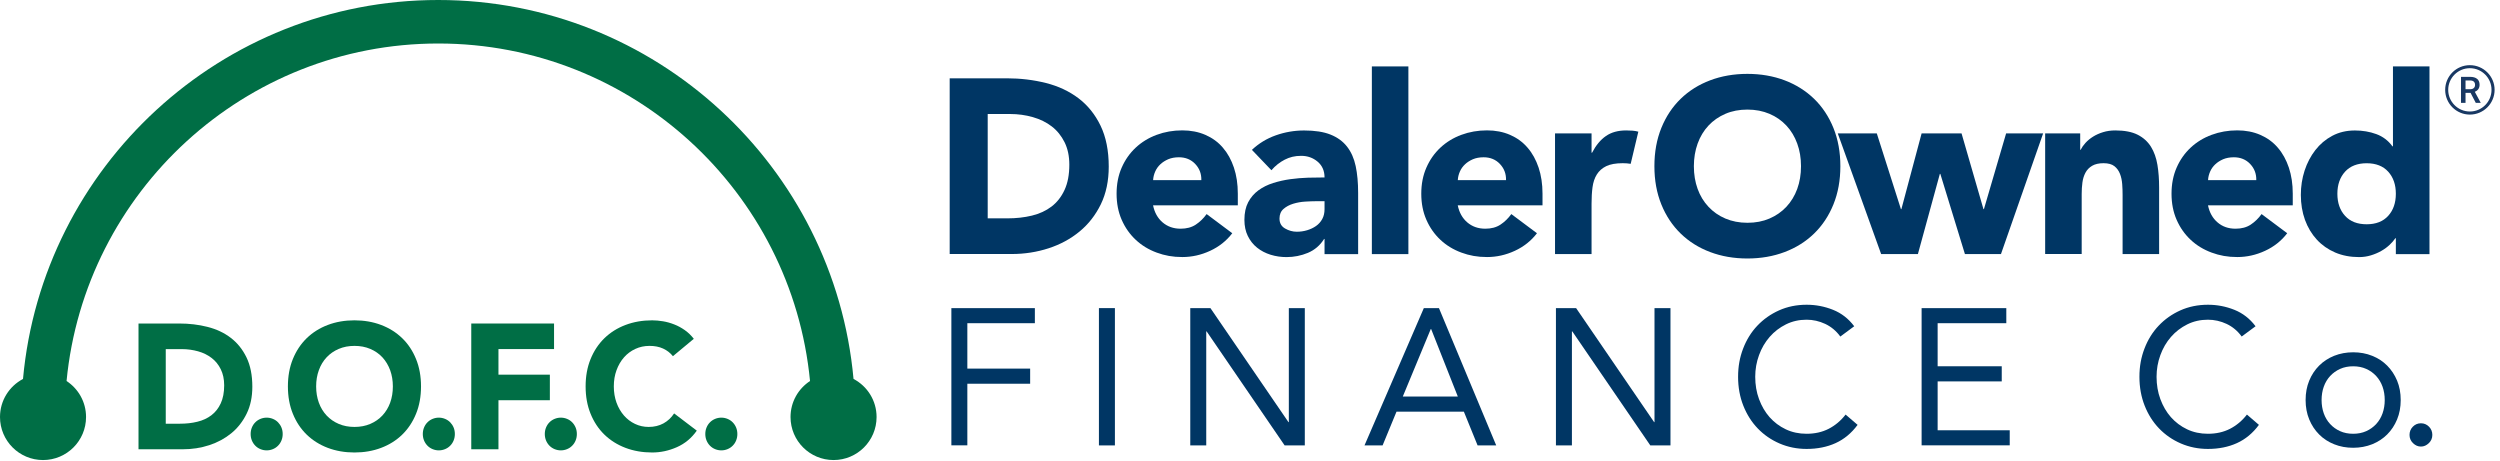
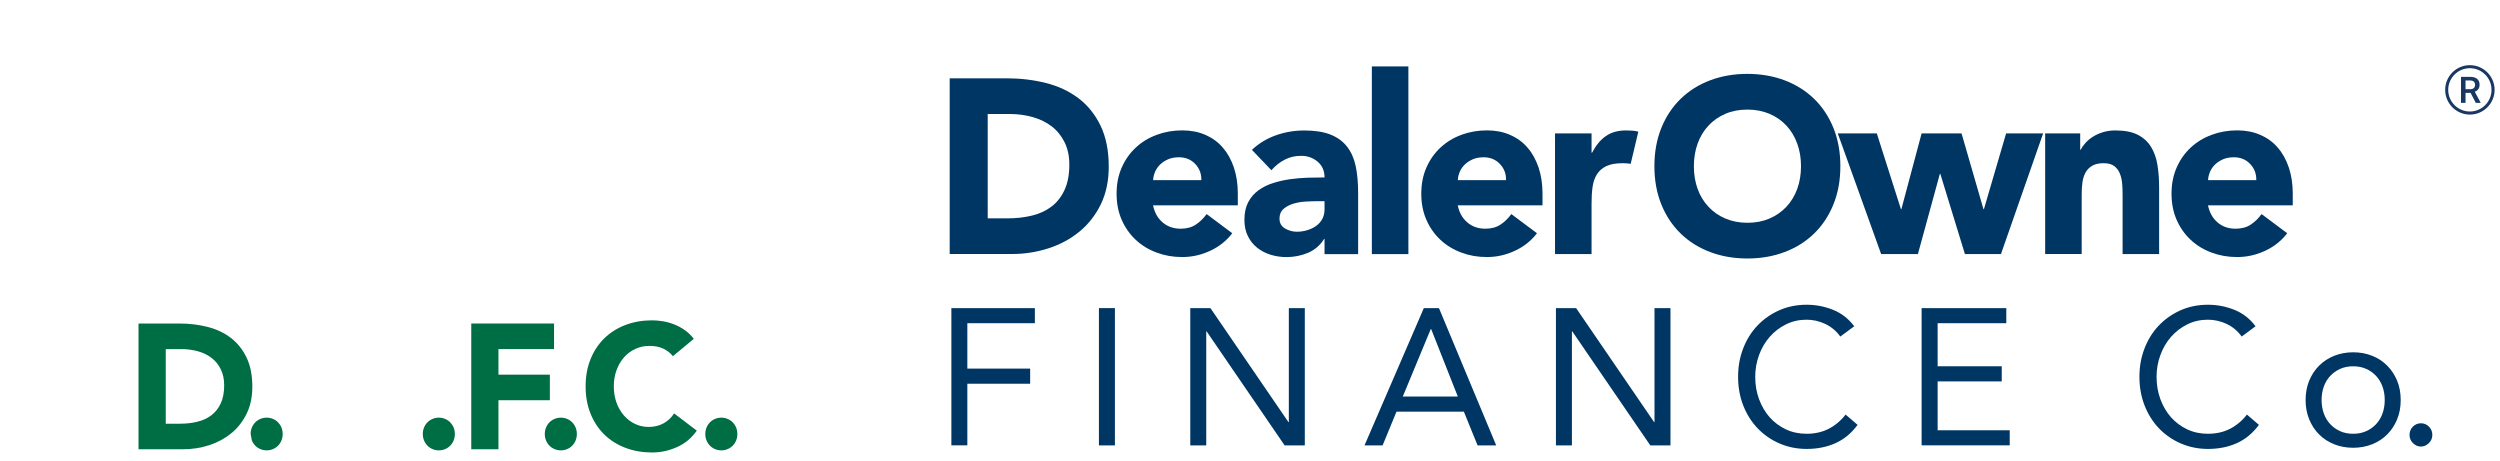
<svg xmlns="http://www.w3.org/2000/svg" width="418" height="77" viewBox="0 0 418 77" fill="none">
  <path d="M23.167 54.091H29.983C31.633 54.091 33.202 54.276 34.69 54.654C36.179 55.032 37.474 55.636 38.577 56.481C39.687 57.325 40.564 58.42 41.216 59.764C41.868 61.108 42.19 62.741 42.19 64.664C42.19 66.37 41.876 67.867 41.24 69.162C40.605 70.458 39.76 71.552 38.69 72.429C37.619 73.306 36.388 73.974 34.988 74.433C33.588 74.892 32.123 75.117 30.586 75.117H23.159V54.091H23.167ZM27.714 70.844H30.071C31.117 70.844 32.099 70.74 33 70.514C33.902 70.297 34.682 69.935 35.35 69.428C36.01 68.921 36.533 68.261 36.911 67.44C37.289 66.62 37.483 65.614 37.483 64.423C37.483 63.393 37.289 62.5 36.911 61.735C36.533 60.971 36.026 60.343 35.382 59.852C34.739 59.361 33.99 58.983 33.121 58.742C32.252 58.5 31.351 58.372 30.393 58.372H27.714V70.844Z" fill="#006E45" />
-   <path d="M41.907 72.566C41.907 72.188 41.972 71.834 42.108 71.496C42.245 71.158 42.43 70.868 42.68 70.619C42.921 70.369 43.211 70.176 43.541 70.039C43.871 69.902 44.217 69.83 44.587 69.83C44.957 69.83 45.303 69.902 45.633 70.039C45.963 70.176 46.252 70.369 46.494 70.619C46.735 70.868 46.928 71.158 47.065 71.496C47.202 71.834 47.266 72.188 47.266 72.566C47.266 72.944 47.202 73.298 47.065 73.636C46.928 73.974 46.743 74.264 46.494 74.513C46.252 74.763 45.963 74.956 45.633 75.093C45.303 75.229 44.949 75.302 44.587 75.302C44.225 75.302 43.871 75.229 43.541 75.093C43.211 74.956 42.921 74.763 42.68 74.513C42.438 74.264 42.245 73.974 42.108 73.636C41.972 73.298 41.907 72.944 41.907 72.566Z" fill="#006E45" />
-   <path d="M48.137 64.608C48.137 62.926 48.41 61.397 48.965 60.037C49.521 58.669 50.293 57.51 51.283 56.545C52.273 55.587 53.448 54.847 54.807 54.332C56.167 53.817 57.656 53.559 59.265 53.559C60.875 53.559 62.364 53.817 63.723 54.332C65.083 54.847 66.258 55.587 67.248 56.545C68.238 57.502 69.01 58.669 69.565 60.037C70.121 61.405 70.394 62.926 70.394 64.608C70.394 66.289 70.121 67.818 69.565 69.178C69.01 70.546 68.238 71.705 67.248 72.671C66.258 73.636 65.083 74.368 63.723 74.883C62.364 75.398 60.875 75.656 59.265 75.656C57.656 75.656 56.167 75.398 54.807 74.883C53.448 74.368 52.273 73.628 51.283 72.671C50.293 71.713 49.521 70.546 48.965 69.178C48.41 67.81 48.137 66.289 48.137 64.608ZM52.86 64.608C52.86 65.597 53.013 66.507 53.311 67.328C53.608 68.148 54.043 68.864 54.606 69.468C55.17 70.071 55.846 70.538 56.634 70.876C57.423 71.214 58.3 71.383 59.273 71.383C60.247 71.383 61.124 71.214 61.913 70.876C62.701 70.538 63.377 70.071 63.941 69.468C64.504 68.864 64.938 68.148 65.236 67.328C65.534 66.507 65.687 65.597 65.687 64.608C65.687 63.618 65.534 62.733 65.236 61.904C64.93 61.075 64.504 60.359 63.941 59.747C63.377 59.136 62.701 58.677 61.913 58.339C61.124 58.001 60.247 57.832 59.273 57.832C58.3 57.832 57.423 58.001 56.634 58.339C55.846 58.677 55.17 59.144 54.606 59.747C54.043 60.351 53.608 61.067 53.311 61.904C53.005 62.733 52.86 63.634 52.86 64.608Z" fill="#006E45" />
+   <path d="M41.907 72.566C41.907 72.188 41.972 71.834 42.108 71.496C42.245 71.158 42.43 70.868 42.68 70.619C42.921 70.369 43.211 70.176 43.541 70.039C43.871 69.902 44.217 69.83 44.587 69.83C44.957 69.83 45.303 69.902 45.633 70.039C45.963 70.176 46.252 70.369 46.494 70.619C46.735 70.868 46.928 71.158 47.065 71.496C47.202 71.834 47.266 72.188 47.266 72.566C47.266 72.944 47.202 73.298 47.065 73.636C46.928 73.974 46.743 74.264 46.494 74.513C46.252 74.763 45.963 74.956 45.633 75.093C45.303 75.229 44.949 75.302 44.587 75.302C44.225 75.302 43.871 75.229 43.541 75.093C43.211 74.956 42.921 74.763 42.68 74.513C42.438 74.264 42.245 73.974 42.108 73.636Z" fill="#006E45" />
  <path d="M70.693 72.566C70.693 72.188 70.758 71.834 70.894 71.496C71.031 71.158 71.216 70.868 71.466 70.619C71.707 70.369 71.997 70.176 72.327 70.039C72.657 69.902 73.003 69.83 73.373 69.83C73.743 69.83 74.089 69.902 74.419 70.039C74.749 70.176 75.039 70.369 75.28 70.619C75.521 70.868 75.715 71.158 75.851 71.496C75.988 71.834 76.052 72.188 76.052 72.566C76.052 72.944 75.988 73.298 75.851 73.636C75.715 73.974 75.529 74.264 75.28 74.513C75.039 74.763 74.749 74.956 74.419 75.093C74.089 75.229 73.735 75.302 73.373 75.302C73.011 75.302 72.657 75.229 72.327 75.093C71.997 74.956 71.707 74.763 71.466 74.513C71.224 74.264 71.031 73.974 70.894 73.636C70.758 73.298 70.693 72.944 70.693 72.566Z" fill="#006E45" />
  <path d="M78.796 54.091H92.636V58.364H83.342V62.644H91.936V66.917H83.342V75.117H78.796V54.091Z" fill="#006E45" />
  <path d="M91.091 72.566C91.091 72.188 91.155 71.834 91.292 71.496C91.429 71.158 91.614 70.868 91.863 70.619C92.105 70.369 92.394 70.176 92.724 70.039C93.054 69.902 93.4 69.83 93.77 69.83C94.141 69.83 94.487 69.902 94.817 70.039C95.146 70.176 95.436 70.369 95.677 70.619C95.919 70.868 96.112 71.158 96.249 71.496C96.386 71.834 96.45 72.188 96.45 72.566C96.45 72.944 96.386 73.298 96.249 73.636C96.112 73.974 95.927 74.264 95.677 74.513C95.436 74.763 95.146 74.956 94.817 75.093C94.487 75.229 94.132 75.302 93.77 75.302C93.408 75.302 93.054 75.229 92.724 75.093C92.394 74.956 92.105 74.763 91.863 74.513C91.622 74.264 91.429 73.974 91.292 73.636C91.155 73.298 91.091 72.944 91.091 72.566Z" fill="#006E45" />
  <path d="M112.512 59.554C112.069 58.999 111.514 58.572 110.862 58.275C110.211 57.977 109.462 57.832 108.601 57.832C107.74 57.832 106.952 58.001 106.227 58.339C105.495 58.677 104.867 59.144 104.336 59.747C103.805 60.351 103.387 61.067 103.081 61.904C102.775 62.733 102.63 63.634 102.63 64.608C102.63 65.581 102.783 66.507 103.081 67.328C103.379 68.148 103.797 68.864 104.32 69.468C104.843 70.071 105.463 70.538 106.171 70.876C106.879 71.214 107.644 71.383 108.456 71.383C109.39 71.383 110.211 71.182 110.935 70.788C111.651 70.393 112.246 69.838 112.713 69.122L116.503 72.003C115.626 73.25 114.524 74.167 113.18 74.763C111.836 75.358 110.46 75.656 109.044 75.656C107.434 75.656 105.946 75.398 104.586 74.883C103.226 74.368 102.051 73.628 101.061 72.671C100.072 71.713 99.299 70.546 98.744 69.178C98.189 67.81 97.915 66.289 97.915 64.608C97.915 62.926 98.189 61.397 98.744 60.037C99.299 58.669 100.072 57.51 101.061 56.545C102.051 55.587 103.226 54.847 104.586 54.332C105.946 53.817 107.434 53.559 109.044 53.559C109.623 53.559 110.235 53.616 110.862 53.72C111.49 53.825 112.118 54.002 112.729 54.243C113.341 54.477 113.928 54.799 114.491 55.193C115.055 55.587 115.562 56.078 116.004 56.649L112.504 59.562L112.512 59.554Z" fill="#006E45" />
  <path d="M117.927 72.566C117.927 72.188 117.991 71.834 118.128 71.496C118.265 71.158 118.45 70.868 118.699 70.619C118.941 70.369 119.23 70.176 119.56 70.039C119.89 69.902 120.236 69.83 120.606 69.83C120.976 69.83 121.323 69.902 121.652 70.039C121.982 70.176 122.272 70.369 122.513 70.619C122.755 70.868 122.948 71.158 123.085 71.496C123.222 71.834 123.286 72.188 123.286 72.566C123.286 72.944 123.222 73.298 123.085 73.636C122.948 73.974 122.763 74.264 122.513 74.513C122.272 74.763 121.982 74.956 121.652 75.093C121.323 75.229 120.968 75.302 120.606 75.302C120.244 75.302 119.89 75.229 119.56 75.093C119.23 74.956 118.941 74.763 118.699 74.513C118.458 74.264 118.265 73.974 118.128 73.636C117.991 73.298 117.927 72.944 117.927 72.566Z" fill="#006E45" />
-   <path d="M142.71 63.361C139.483 27.882 109.581 0 73.274 0C36.967 0 7.073 27.89 3.846 63.361C1.561 64.567 0 66.957 0 69.725C0 73.701 3.219 76.919 7.194 76.919C11.169 76.919 14.388 73.701 14.388 69.725C14.388 67.207 13.092 64.994 11.129 63.706C14.17 32.083 40.878 7.274 73.282 7.274C105.687 7.274 132.394 32.083 135.436 63.706C133.472 64.994 132.177 67.207 132.177 69.725C132.177 73.701 135.396 76.919 139.371 76.919C143.346 76.919 146.564 73.701 146.564 69.725C146.564 66.957 145.003 64.567 142.718 63.361H142.71Z" fill="#006E45" />
  <path d="M158.787 13.092H168.315C170.624 13.092 172.813 13.358 174.889 13.881C176.965 14.404 178.775 15.257 180.328 16.432C181.873 17.607 183.105 19.136 184.014 21.018C184.923 22.901 185.382 25.187 185.382 27.866C185.382 30.248 184.939 32.34 184.062 34.151C183.177 35.961 181.994 37.482 180.497 38.713C179.001 39.945 177.279 40.878 175.323 41.514C173.368 42.149 171.316 42.471 169.176 42.471H158.787V13.092ZM165.144 36.509H168.443C169.908 36.509 171.276 36.356 172.539 36.05C173.802 35.744 174.897 35.237 175.814 34.537C176.74 33.829 177.464 32.904 177.995 31.753C178.526 30.602 178.791 29.202 178.791 27.536C178.791 26.096 178.526 24.849 177.995 23.779C177.464 22.716 176.756 21.831 175.854 21.139C174.961 20.447 173.907 19.932 172.7 19.586C171.493 19.24 170.222 19.063 168.894 19.063H165.144V36.501V36.509Z" fill="#003664" />
  <path d="M206.038 38.995C205.064 40.267 203.825 41.248 202.328 41.94C200.832 42.632 199.287 42.978 197.685 42.978C196.084 42.978 194.732 42.729 193.388 42.23C192.044 41.731 190.878 41.023 189.888 40.09C188.898 39.164 188.118 38.054 187.546 36.75C186.975 35.447 186.693 33.998 186.693 32.389C186.693 30.779 186.975 29.331 187.546 28.027C188.118 26.724 188.898 25.613 189.888 24.688C190.878 23.763 192.044 23.046 193.388 22.547C194.732 22.049 196.164 21.799 197.685 21.799C199.093 21.799 200.381 22.049 201.532 22.547C202.682 23.046 203.664 23.755 204.461 24.688C205.265 25.613 205.877 26.732 206.311 28.027C206.746 29.331 206.963 30.779 206.963 32.389V34.336H192.793C193.034 35.527 193.565 36.477 194.378 37.177C195.191 37.877 196.197 38.239 197.396 38.239C198.401 38.239 199.246 38.014 199.938 37.555C200.63 37.096 201.234 36.509 201.749 35.793L206.022 38.987L206.038 38.995ZM200.864 30.111C200.888 29.057 200.55 28.164 199.842 27.416C199.134 26.668 198.224 26.297 197.114 26.297C196.438 26.297 195.835 26.41 195.32 26.627C194.805 26.853 194.362 27.134 194 27.48C193.63 27.826 193.348 28.229 193.147 28.687C192.946 29.146 192.825 29.621 192.801 30.12H200.864V30.111Z" fill="#003664" />
  <path d="M221.471 39.953H221.391C220.715 41.031 219.806 41.803 218.679 42.278C217.553 42.745 216.362 42.986 215.114 42.986C214.189 42.986 213.304 42.857 212.443 42.592C211.59 42.326 210.834 41.932 210.182 41.409C209.53 40.886 209.015 40.234 208.637 39.462C208.259 38.689 208.065 37.788 208.065 36.766C208.065 35.607 208.275 34.617 208.693 33.821C209.112 33.024 209.683 32.356 210.407 31.825C211.123 31.302 211.944 30.892 212.869 30.602C213.795 30.312 214.752 30.095 215.742 29.958C216.732 29.822 217.722 29.741 218.711 29.709C219.701 29.685 220.618 29.669 221.463 29.669C221.463 28.558 221.077 27.681 220.305 27.029C219.532 26.378 218.615 26.056 217.553 26.056C216.49 26.056 215.629 26.273 214.801 26.699C213.972 27.126 213.231 27.713 212.58 28.462L209.321 25.058C210.463 23.98 211.791 23.167 213.312 22.628C214.833 22.089 216.41 21.815 218.035 21.815C219.83 21.815 221.302 22.04 222.453 22.499C223.604 22.958 224.529 23.625 225.221 24.511C225.913 25.396 226.396 26.482 226.67 27.77C226.943 29.057 227.08 30.546 227.08 32.236V42.487H221.463V39.953H221.471ZM219.959 33.644C219.5 33.644 218.921 33.668 218.229 33.708C217.537 33.748 216.869 33.869 216.233 34.062C215.597 34.255 215.05 34.545 214.607 34.931C214.157 35.318 213.932 35.857 213.932 36.549C213.932 37.297 214.245 37.852 214.865 38.206C215.493 38.568 216.144 38.745 216.82 38.745C217.416 38.745 217.995 38.665 218.55 38.496C219.106 38.327 219.605 38.094 220.039 37.788C220.474 37.482 220.82 37.096 221.077 36.629C221.335 36.163 221.463 35.607 221.463 34.971V33.644H219.959Z" fill="#003664" />
  <path d="M229.374 11.105H235.482V42.487H229.374V11.105Z" fill="#003664" />
  <path d="M256.982 38.995C256.009 40.267 254.769 41.248 253.273 41.94C251.776 42.632 250.231 42.978 248.63 42.978C247.028 42.978 245.676 42.729 244.333 42.23C242.989 41.731 241.822 41.023 240.832 40.09C239.843 39.164 239.062 38.054 238.491 36.75C237.919 35.447 237.638 33.998 237.638 32.389C237.638 30.779 237.919 29.331 238.491 28.027C239.062 26.724 239.843 25.613 240.832 24.688C241.822 23.763 242.989 23.046 244.333 22.547C245.676 22.049 247.109 21.799 248.63 21.799C250.038 21.799 251.325 22.049 252.476 22.547C253.627 23.046 254.608 23.755 255.405 24.688C256.21 25.613 256.821 26.732 257.256 28.027C257.69 29.331 257.908 30.779 257.908 32.389V34.336H243.737C243.979 35.527 244.51 36.477 245.322 37.177C246.135 37.877 247.141 38.239 248.34 38.239C249.346 38.239 250.191 38.014 250.883 37.555C251.575 37.096 252.178 36.509 252.693 35.793L256.966 38.987L256.982 38.995ZM251.808 30.111C251.832 29.057 251.494 28.164 250.786 27.416C250.078 26.668 249.169 26.297 248.058 26.297C247.382 26.297 246.779 26.41 246.264 26.627C245.749 26.853 245.306 27.134 244.944 27.48C244.574 27.826 244.292 28.229 244.091 28.687C243.89 29.146 243.769 29.621 243.745 30.12H251.808V30.111Z" fill="#003664" />
  <path d="M260 22.306H266.108V25.541H266.188C266.84 24.294 267.612 23.36 268.514 22.741C269.407 22.121 270.533 21.807 271.893 21.807C272.247 21.807 272.601 21.823 272.955 21.847C273.309 21.88 273.631 21.928 273.929 22.016L272.65 27.392C272.231 27.319 271.789 27.287 271.322 27.287C270.155 27.287 269.23 27.456 268.554 27.786C267.878 28.116 267.355 28.582 266.985 29.178C266.614 29.773 266.381 30.482 266.268 31.318C266.156 32.147 266.108 33.065 266.108 34.054V42.479H260V22.306Z" fill="#003664" />
  <path d="M276.616 27.786C276.616 25.436 277.002 23.304 277.775 21.397C278.547 19.49 279.626 17.864 281.01 16.52C282.394 15.177 284.035 14.147 285.934 13.43C287.833 12.714 289.91 12.352 292.163 12.352C294.416 12.352 296.492 12.714 298.391 13.43C300.29 14.147 301.931 15.185 303.315 16.52C304.7 17.864 305.778 19.49 306.55 21.397C307.323 23.304 307.709 25.436 307.709 27.786C307.709 30.136 307.323 32.268 306.55 34.175C305.778 36.082 304.7 37.708 303.315 39.051C301.931 40.395 300.29 41.425 298.391 42.141C296.492 42.858 294.416 43.22 292.163 43.22C289.91 43.22 287.833 42.858 285.934 42.141C284.035 41.425 282.394 40.395 281.01 39.051C279.626 37.708 278.547 36.082 277.775 34.175C277.002 32.268 276.616 30.136 276.616 27.786ZM283.215 27.786C283.215 29.17 283.424 30.433 283.842 31.584C284.261 32.735 284.864 33.733 285.653 34.569C286.441 35.414 287.383 36.074 288.485 36.541C289.588 37.008 290.811 37.249 292.171 37.249C293.531 37.249 294.754 37.016 295.856 36.541C296.959 36.066 297.9 35.414 298.689 34.569C299.477 33.724 300.081 32.727 300.499 31.584C300.918 30.433 301.127 29.17 301.127 27.786C301.127 26.402 300.918 25.171 300.499 24.012C300.081 22.853 299.477 21.847 298.689 21.003C297.9 20.157 296.959 19.498 295.856 19.031C294.754 18.564 293.531 18.323 292.171 18.323C290.811 18.323 289.588 18.556 288.485 19.031C287.383 19.506 286.441 20.157 285.653 21.003C284.864 21.847 284.261 22.853 283.842 24.012C283.424 25.171 283.215 26.434 283.215 27.786Z" fill="#003664" />
  <path d="M307.283 22.306H313.801L317.833 34.964H317.913L321.293 22.306H327.972L331.633 34.964H331.714L335.423 22.306H341.611L334.562 42.479H328.535L324.423 29.073H324.343L320.673 42.479H314.526L307.275 22.306H307.283Z" fill="#003664" />
  <path d="M341.942 22.306H347.809V25.042H347.889C348.082 24.656 348.348 24.269 348.702 23.883C349.056 23.497 349.474 23.151 349.965 22.845C350.456 22.539 351.011 22.29 351.639 22.097C352.258 21.904 352.942 21.807 353.675 21.807C355.22 21.807 356.467 22.049 357.424 22.531C358.374 23.014 359.114 23.69 359.645 24.543C360.176 25.404 360.53 26.41 360.724 27.577C360.917 28.735 361.005 29.999 361.005 31.351V42.479H354.898V32.598C354.898 32.019 354.882 31.415 354.833 30.795C354.785 30.176 354.672 29.596 354.463 29.073C354.262 28.55 353.948 28.116 353.53 27.786C353.111 27.456 352.508 27.287 351.719 27.287C350.931 27.287 350.295 27.432 349.804 27.721C349.313 28.011 348.943 28.397 348.686 28.88C348.428 29.363 348.259 29.91 348.179 30.522C348.098 31.133 348.058 31.769 348.058 32.429V42.471H341.95V22.298L341.942 22.306Z" fill="#003664" />
  <path d="M382.424 38.995C381.45 40.267 380.211 41.248 378.714 41.94C377.217 42.632 375.672 42.978 374.071 42.978C372.47 42.978 371.118 42.729 369.774 42.23C368.43 41.731 367.263 41.023 366.274 40.09C365.284 39.164 364.503 38.054 363.932 36.75C363.361 35.447 363.079 33.998 363.079 32.389C363.079 30.779 363.361 29.331 363.932 28.027C364.503 26.724 365.284 25.613 366.274 24.688C367.263 23.763 368.43 23.046 369.774 22.547C371.118 22.049 372.55 21.799 374.071 21.799C375.479 21.799 376.767 22.049 377.917 22.547C379.068 23.046 380.05 23.755 380.846 24.688C381.651 25.613 382.263 26.732 382.697 28.027C383.132 29.331 383.349 30.779 383.349 32.389V34.336H369.179C369.42 35.527 369.951 36.477 370.764 37.177C371.577 37.885 372.582 38.239 373.781 38.239C374.787 38.239 375.632 38.014 376.324 37.555C377.016 37.096 377.62 36.509 378.135 35.793L382.408 38.987L382.424 38.995ZM377.25 30.111C377.274 29.057 376.936 28.164 376.228 27.416C375.519 26.668 374.61 26.297 373.5 26.297C372.824 26.297 372.22 26.41 371.705 26.627C371.19 26.853 370.748 27.134 370.386 27.48C370.015 27.826 369.734 28.229 369.533 28.687C369.331 29.146 369.211 29.621 369.187 30.12H377.25V30.111Z" fill="#003664" />
-   <path d="M406.202 42.487H400.586V39.832H400.505C400.264 40.194 399.942 40.556 399.548 40.934C399.153 41.304 398.695 41.65 398.163 41.948C397.632 42.254 397.053 42.503 396.409 42.697C395.774 42.89 395.114 42.986 394.438 42.986C392.973 42.986 391.638 42.729 390.447 42.222C389.248 41.707 388.226 40.991 387.373 40.065C386.52 39.14 385.86 38.037 385.393 36.766C384.935 35.495 384.701 34.094 384.701 32.574C384.701 31.165 384.91 29.814 385.329 28.526C385.747 27.239 386.351 26.096 387.123 25.098C387.896 24.1 388.837 23.304 389.956 22.708C391.074 22.113 392.33 21.815 393.746 21.815C395.025 21.815 396.208 22.016 397.311 22.419C398.413 22.821 399.314 23.505 400.022 24.471H400.103V11.105H406.21V42.487H406.202ZM400.586 32.397C400.586 30.876 400.159 29.645 399.306 28.703C398.453 27.762 397.246 27.295 395.701 27.295C394.156 27.295 392.949 27.77 392.096 28.703C391.243 29.645 390.809 30.876 390.809 32.397C390.809 33.917 391.235 35.149 392.096 36.09C392.949 37.032 394.156 37.498 395.701 37.498C397.246 37.498 398.453 37.032 399.306 36.09C400.159 35.149 400.586 33.917 400.586 32.397Z" fill="#003664" />
  <path d="M159.061 51.516H173.03V54.043H161.74V61.631H172.241V64.157H161.74V74.465H159.069V51.508L159.061 51.516Z" fill="#003664" />
  <path d="M183.74 51.516H186.412V74.473H183.74V51.516Z" fill="#003664" />
  <path d="M199.013 51.516H202.384L215.428 70.579H215.493V51.516H218.164V74.473H214.792L201.749 55.41H201.684V74.473H199.013V51.516Z" fill="#003664" />
  <path d="M238.081 51.516H240.592L250.168 74.473H247.054L244.76 68.832H233.495L231.169 74.473H228.144L238.065 51.516H238.081ZM239.288 55.016H239.224L234.549 66.298H243.746L239.288 55.016Z" fill="#003664" />
  <path d="M260.152 51.516H263.524L276.568 70.579H276.632V51.516H279.304V74.473H275.932L262.888 55.41H262.824V74.473H260.152V51.516Z" fill="#003664" />
  <path d="M307.685 56.248C307.009 55.322 306.164 54.622 305.174 54.155C304.176 53.689 303.138 53.455 302.06 53.455C300.805 53.455 299.662 53.713 298.608 54.236C297.562 54.759 296.653 55.451 295.888 56.328C295.124 57.205 294.528 58.219 294.11 59.378C293.683 60.536 293.474 61.743 293.474 62.991C293.474 64.335 293.683 65.582 294.11 66.733C294.536 67.891 295.124 68.897 295.872 69.75C296.628 70.603 297.53 71.279 298.576 71.778C299.622 72.277 300.789 72.526 302.06 72.526C303.436 72.526 304.667 72.253 305.753 71.697C306.832 71.142 307.781 70.354 308.586 69.316L310.59 71.037C309.568 72.422 308.345 73.436 306.912 74.087C305.48 74.739 303.862 75.061 302.06 75.061C300.451 75.061 298.946 74.755 297.546 74.152C296.146 73.548 294.931 72.711 293.901 71.641C292.871 70.571 292.066 69.299 291.486 67.835C290.899 66.362 290.609 64.753 290.609 63.007C290.609 61.261 290.891 59.74 291.454 58.275C292.018 56.803 292.806 55.531 293.828 54.453C294.85 53.375 296.057 52.522 297.457 51.894C298.857 51.267 300.394 50.953 302.068 50.953C303.597 50.953 305.061 51.234 306.478 51.798C307.886 52.361 309.069 53.278 310.026 54.55L307.701 56.272L307.685 56.248Z" fill="#003664" />
  <path d="M321.301 51.516H335.455V54.043H323.973V61.244H334.691V63.771H323.973V71.939H336.027V74.465H321.293V51.508L321.301 51.516Z" fill="#003664" />
  <path d="M374.795 56.248C374.119 55.322 373.274 54.622 372.285 54.155C371.287 53.689 370.249 53.455 369.163 53.455C367.907 53.455 366.765 53.713 365.71 54.236C364.664 54.759 363.755 55.451 362.991 56.328C362.226 57.205 361.631 58.219 361.212 59.378C360.786 60.536 360.577 61.743 360.577 62.991C360.577 64.335 360.786 65.582 361.212 66.733C361.639 67.891 362.226 68.897 362.975 69.75C363.731 70.603 364.632 71.279 365.678 71.778C366.724 72.277 367.891 72.526 369.163 72.526C370.539 72.526 371.77 72.253 372.856 71.697C373.934 71.142 374.884 70.354 375.688 69.316L377.692 71.037C376.67 72.422 375.447 73.436 374.015 74.087C372.582 74.739 370.965 75.061 369.163 75.061C367.553 75.061 366.048 74.755 364.648 74.152C363.248 73.548 362.033 72.711 361.003 71.641C359.973 70.571 359.168 69.299 358.589 67.835C358.01 66.37 357.712 64.753 357.712 63.007C357.712 61.261 357.994 59.74 358.557 58.275C359.12 56.803 359.909 55.531 360.931 54.453C361.953 53.375 363.16 52.522 364.56 51.894C365.96 51.267 367.497 50.953 369.171 50.953C370.699 50.953 372.164 51.234 373.58 51.798C374.988 52.361 376.171 53.278 377.129 54.55L374.803 56.272L374.795 56.248Z" fill="#003664" />
  <path d="M385.498 66.885C385.498 65.694 385.699 64.616 386.102 63.642C386.504 62.669 387.059 61.832 387.759 61.132C388.459 60.432 389.296 59.884 390.27 59.49C391.243 59.104 392.306 58.903 393.448 58.903C394.591 58.903 395.653 59.096 396.627 59.49C397.6 59.876 398.437 60.424 399.137 61.132C399.837 61.84 400.385 62.669 400.795 63.642C401.197 64.616 401.398 65.694 401.398 66.885C401.398 68.076 401.197 69.154 400.795 70.128C400.393 71.102 399.837 71.939 399.137 72.639C398.437 73.339 397.6 73.886 396.627 74.28C395.653 74.666 394.591 74.868 393.448 74.868C392.306 74.868 391.243 74.674 390.27 74.28C389.296 73.894 388.459 73.347 387.759 72.639C387.059 71.939 386.504 71.102 386.102 70.128C385.699 69.154 385.498 68.076 385.498 66.885ZM388.17 66.885C388.17 67.682 388.29 68.422 388.532 69.106C388.773 69.79 389.127 70.385 389.594 70.892C390.061 71.399 390.616 71.802 391.268 72.091C391.911 72.381 392.644 72.526 393.448 72.526C394.253 72.526 394.977 72.381 395.629 72.091C396.273 71.802 396.836 71.399 397.303 70.892C397.769 70.385 398.123 69.79 398.365 69.106C398.606 68.422 398.727 67.682 398.727 66.885C398.727 66.088 398.606 65.348 398.365 64.664C398.123 63.98 397.769 63.393 397.303 62.878C396.836 62.371 396.281 61.968 395.629 61.679C394.985 61.389 394.253 61.244 393.448 61.244C392.644 61.244 391.911 61.389 391.268 61.679C390.624 61.968 390.061 62.371 389.594 62.878C389.127 63.385 388.773 63.98 388.532 64.664C388.29 65.348 388.17 66.088 388.17 66.885Z" fill="#003664" />
  <path d="M404.779 70.772C405.31 70.772 405.761 70.965 406.131 71.343C406.501 71.721 406.686 72.18 406.686 72.719C406.686 73.258 406.493 73.717 406.099 74.095C405.705 74.473 405.27 74.666 404.779 74.666C404.288 74.666 403.854 74.481 403.459 74.095C403.065 73.717 402.872 73.258 402.872 72.719C402.872 72.18 403.057 71.721 403.427 71.343C403.797 70.965 404.248 70.772 404.779 70.772Z" fill="#003664" />
  <path d="M412.962 19.16C410.685 19.16 408.834 17.309 408.834 15.023C408.834 12.738 410.685 10.895 412.962 10.895C415.239 10.895 417.098 12.746 417.098 15.023C417.098 17.301 415.247 19.16 412.962 19.16ZM412.962 11.402C410.966 11.402 409.341 13.028 409.341 15.023C409.341 17.019 410.966 18.645 412.962 18.645C414.958 18.645 416.583 17.019 416.583 15.023C416.583 13.028 414.958 11.402 412.962 11.402Z" fill="#183863" />
  <path d="M413.082 15.53H412.237V17.204H411.48V12.85H413.009C413.508 12.85 413.903 12.963 414.176 13.188C414.45 13.414 414.587 13.744 414.587 14.17C414.587 14.46 414.514 14.701 414.377 14.902C414.241 15.095 414.039 15.248 413.79 15.353L414.764 17.163V17.204H413.951L413.082 15.53ZM412.237 14.918H413.017C413.275 14.918 413.468 14.854 413.613 14.725C413.758 14.597 413.83 14.419 413.83 14.194C413.83 13.969 413.766 13.784 413.629 13.655C413.5 13.526 413.299 13.462 413.033 13.454H412.237V14.91V14.918Z" fill="#183863" />
</svg>